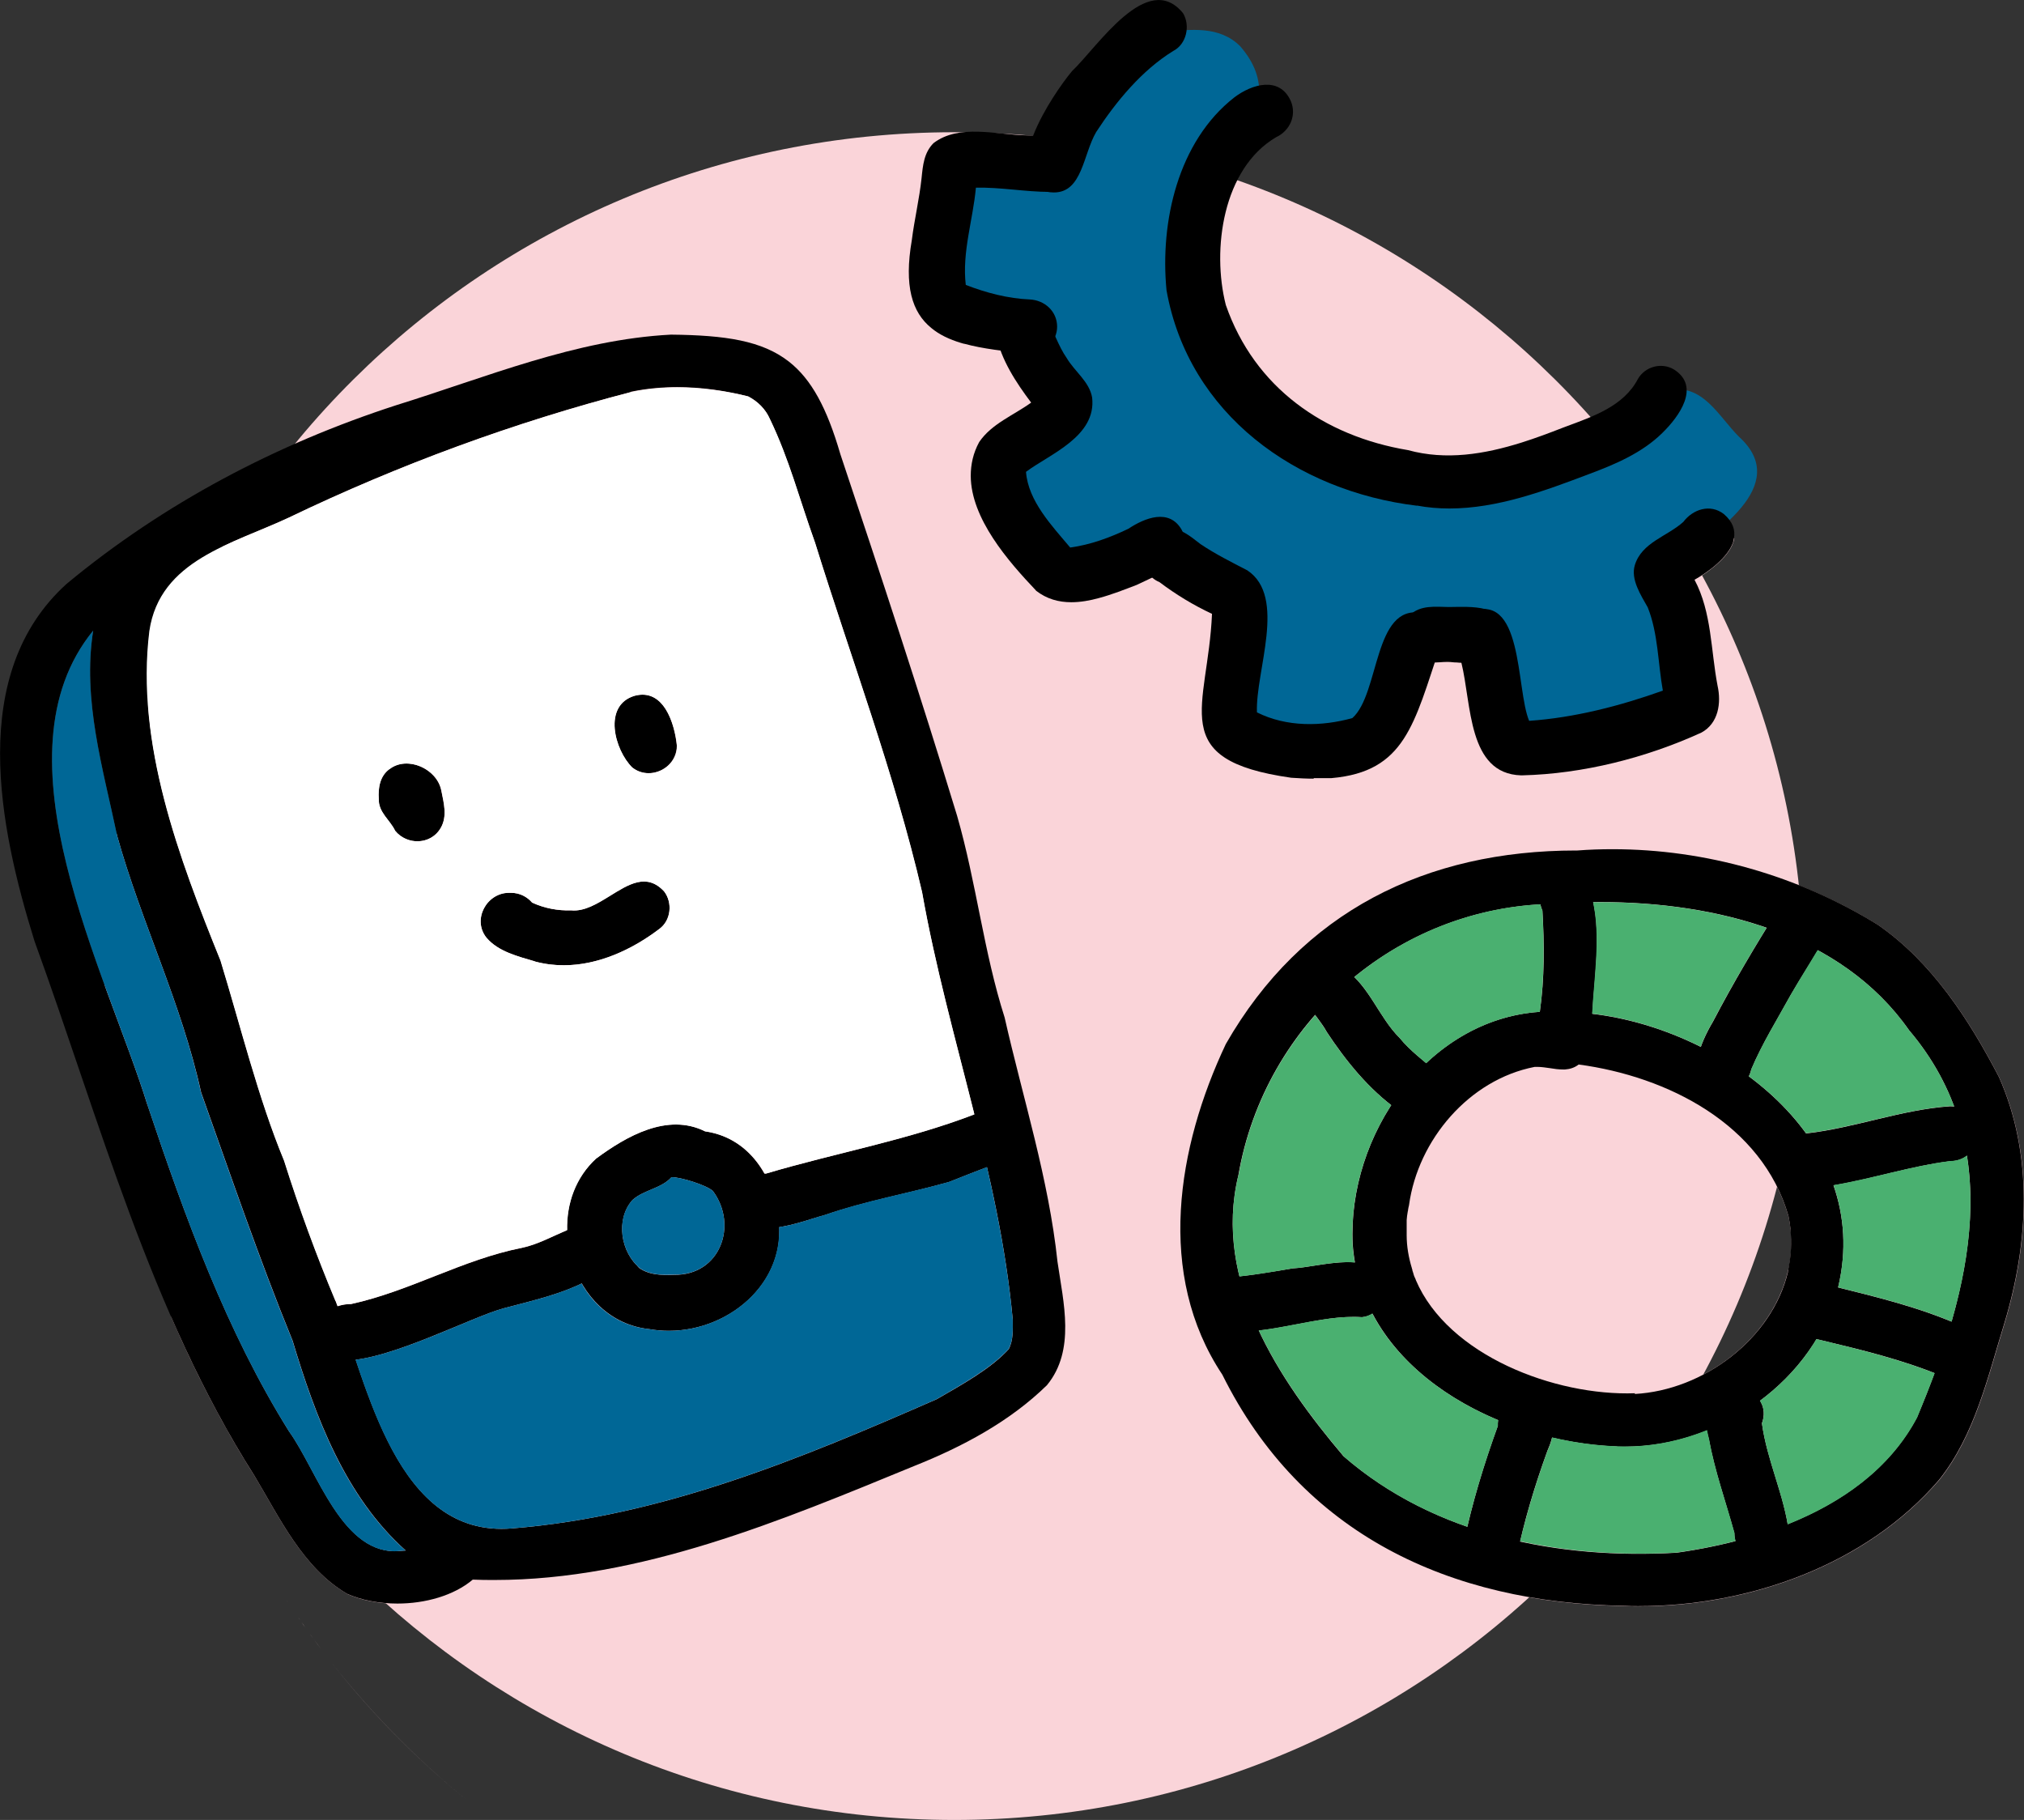
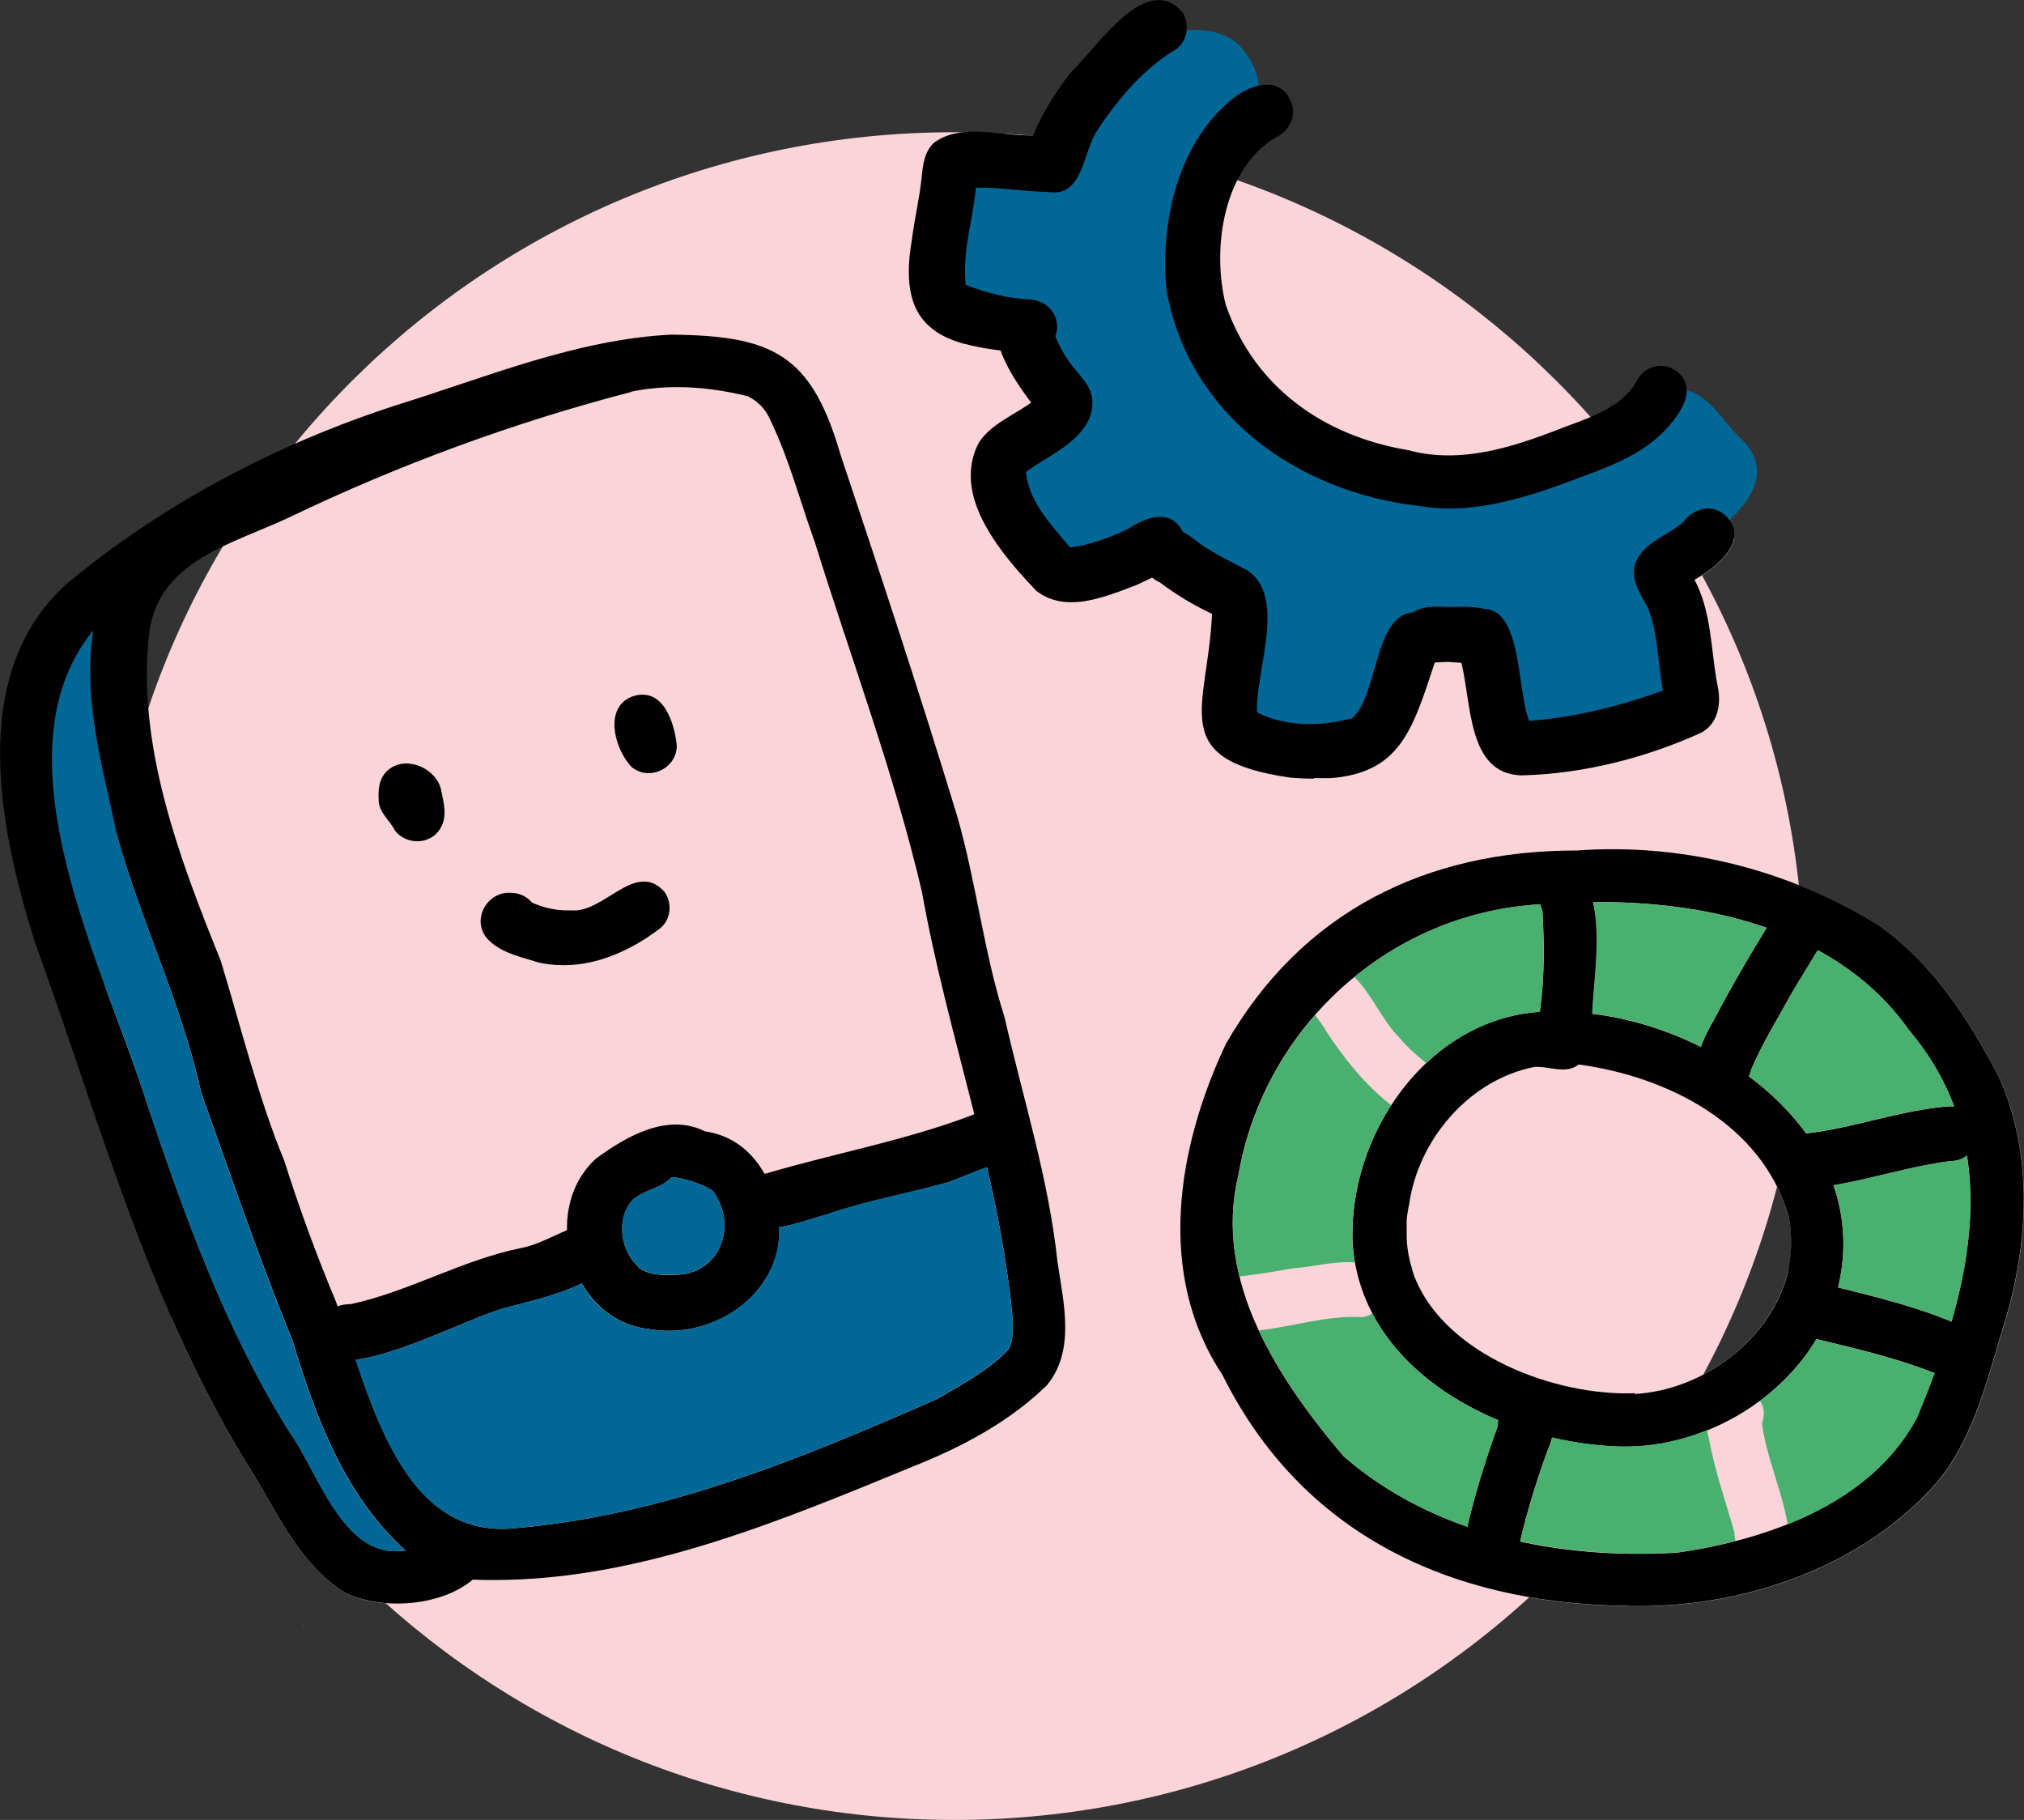
<svg xmlns="http://www.w3.org/2000/svg" id="Layer_1" data-name="Layer 1" viewBox="0 0 109.9 98.82">
  <rect x="0" y="0" width="109.9" height="98.82" fill="#333333" stroke="none" />
  <defs>
    <style>
      .cls-1 {
        fill: #fad4d9;
      }

      .cls-2 {
        fill: #006796;
      }

      .cls-3 {
        fill: #fff;
      }

      .cls-4 {
        fill: #4ab070;
      }
    </style>
  </defs>
  <path class="cls-1" d="m51.81,7.18c25.48,0,46.13,20.51,46.13,45.82s-20.65,45.82-46.13,45.82S5.68,78.3,5.68,53,26.33,7.18,51.81,7.18Z" />
-   <path class="cls-1" d="m17.97,90.24c2.35,2.99,5.08,5.71,8.13,8.11,0,0,0,0,0,0-3.05-2.4-5.78-5.13-8.13-8.11Z" />
  <path class="cls-1" d="m17.97,90.23s0,0,0,0c0,0,0,0,0,0Z" />
  <path class="cls-1" d="m17.7,89.89c.09.11.18.23.27.34-.09-.11-.18-.23-.27-.34Z" />
  <path class="cls-1" d="m17.48,89.59c.07.09.14.18.21.27-.07-.09-.14-.18-.21-.27Z" />
  <path class="cls-1" d="m17.03,89c.14.19.28.38.43.57-.14-.19-.29-.38-.43-.57Z" />
  <path class="cls-1" d="m16.83,88.72c.05.07.1.14.16.22-.05-.07-.11-.14-.16-.22Z" />
  <path class="cls-1" d="m16.59,88.38c.06.09.12.17.18.26-.06-.09-.12-.17-.18-.26Z" />
  <path class="cls-1" d="m16.38,88.09c.06.09.12.18.19.27-.06-.09-.12-.18-.19-.27Z" />
  <path class="cls-1" d="m16.19,87.82c.04.05.07.1.1.15-.03-.05-.07-.1-.1-.15Z" />
  <path class="cls-1" d="m16,87.53c.03.05.07.1.1.15-.03-.05-.07-.1-.1-.15Z" />
  <path class="cls-1" d="m15.75,87.16c.04.07.09.13.13.2-.04-.07-.09-.13-.13-.2Z" />
  <path class="cls-1" d="m88.14,87.2c-9.41-.16-17.46-3.87-21.77-12.55-3.62-5.44-2.45-12.36.19-17.95,4.12-7.2,10.88-10.51,19.02-10.51h.07c5.71-.41,11.45,1.04,16.32,4.03,2.95,2.04,4.95,5.15,6.58,8.27,1.88,4.23,1.61,9,.3,13.35-.91,2.93-1.6,6.07-3.55,8.52-3.97,4.62-10.32,6.86-16.32,6.86-.28,0-.56,0-.84-.02Zm.16-11.5c.15,0,.3,0,.45-.01,4.76-.25,9.42-4.68,8.36-9.66-1.43-4.98-6.56-7.57-11.39-8.22,0,0,0,0,0,0,0,0,0,0,0,0-.26.21-.55.27-.85.27-.22,0-.46-.03-.69-.07-.23-.03-.46-.07-.68-.07,0,0,0,0,0,0,0,0,0,0,0,0-.05,0-.11,0-.16,0-3.56.69-6.33,3.96-6.82,7.49-1.44,6.52,6.2,10.26,11.79,10.26,0,0,0,0,0,0,0,0,0,0,0,0Z" />
  <path class="cls-1" d="m18.83,86.53c-2.39-1.41-3.64-4.11-5.02-6.41-1.74-2.74-3.21-5.62-4.5-8.58-.52-2.65-.79-5.37-.79-8.15,0-21.72,16.51-39.96,38.79-44.96-1.52.34-3.01.75-4.47,1.21,1.23.96,2.07,2.52,2.8,5.03,2.19,6.55,4.34,13.07,6.34,19.64,1.05,3.65,1.44,7.38,2.58,10.95,1,4.41,2.39,8.74,2.87,13.26.32,2.21.99,4.8-.57,6.7-2.02,1.98-4.6,3.35-7.21,4.39-7.59,3.12-15.62,6.52-23.97,6.17-1.04.87-2.58,1.3-4.09,1.3-.98,0-1.96-.18-2.76-.54Z" />
  <path class="cls-1" d="m15.57,86.89s.05.07.07.11c-.02-.04-.05-.07-.07-.11Z" />
  <path class="cls-1" d="m70.11,42.23c-6.84-.97-4.52-3.77-4.3-8.9-1.01-.47-1.96-1.05-2.85-1.72-.14-.06-.28-.14-.4-.25-.3.14-.59.27-.84.39-1.08.41-2.36.94-3.55.94-.68,0-1.34-.17-1.92-.63-1.91-2-4.64-5.19-3.08-8.06.68-1,1.87-1.45,2.82-2.14-.64-.86-1.29-1.81-1.66-2.82-1.59-.2-2.89-.52-3.77-1.23,2.95-.48,5.98-.73,9.08-.73,13.31,0,25.43,4.61,34.53,12.16-.17.93-1.34,1.78-2.14,2.25.94,1.77.88,3.83,1.25,5.75.21.94.05,2.05-.88,2.55-3,1.37-6.43,2.24-9.73,2.32-2.98-.04-2.75-3.85-3.31-6.12-.16,0-.31-.02-.45-.03-.24-.03-.49-.02-.73,0-.08,0-.17.01-.25.02-1.31,4-2,6.31-6.58,6.31-.38,0-.79-.02-1.23-.05Zm6.35-17.77c.73.2,1.47.29,2.2.29,2.12,0,4.23-.73,6.21-1.5.05-.02.11-.04.16-.06-5.47-2.84-11.58-4.79-18.08-5.63,1.74,3.9,5.3,6.21,9.51,6.91Z" />
  <path class="cls-1" d="m94.19,29.25s.1.08.15.12c-.05-.04-.1-.08-.15-.12Z" />
  <path class="cls-1" d="m47.53,18.38s-.08.02-.11.03c.04,0,.08-.02.11-.03Z" />
  <path class="cls-2" d="m56.86,30.49c-2.26-.84-3.11-3.98-2.35-6.11.55-1.24,1.91-1.79,2.84-2.71-.17-.37-.35-.74-.49-1.13-.3-.79-.46-1.6-.63-2.42-2.29-.59-5.74-1.17-5.12-4.32.64-3.86,1.67-5.65,5.86-4.86,1.23-2.54,3.27-6.66,6.26-7.21,1.42-.13,2.98-.34,4.1.77,1.61,1.83,1.29,3.79-.55,5.27-.82.89-2.2,1.09-3.23.42-.61,1.16-1.23,2.4-2.2,3.33-.16.71-.41,1.33-1.02,1.8-.38.3-.8.44-1.24.5,1.99.8,1.84,3.13,2.39,4.86,1.11,2.3,2,4.12-.21,6.12,1.68-1.04,4.03-1.84,5.08.44.74,1.74-.65,3.18-2.23,3.68-1.65.92-3.51,1.89-5.41,1.89-.61,0-1.23-.1-1.84-.33Z" />
  <path class="cls-2" d="m71.07,40.24c-5.03.17-3.27-4.44-2.94-7.64-2.16-1.27-7.3-2.85-6.66-6-4.73-5.87-4.86-15.63.53-21.14,2-2.01,5.28.54,3.86,2.98-1.83,3.13-.35,6.89.48,10.12.75,2.34,2.83,3.75,4.41,5.5,1.31,1.35,3.09,2.03,4.96,1.92,1.78.09,3.57.28,5.32-.12,1.62-.36,2.72-.51,4.11-.87,1.62-1.44,3.27-3.24,5.43-3.8,1.89-.39,2.73,1.4,3.85,2.52,2.95,2.67-1.46,5.32-3.46,6.86-.32,2.66,1.77,6.8-1.27,8.32-1.48.66-3.17.62-4.77.8-3.8.71-4.62-3.37-5.39-6.17-.5.07-1,.15-1.51.21-.41.05-.82.09-1.23.12-1.05,3.62-.44,6.44-4.66,6.44-.33,0-.68-.02-1.07-.05Z" />
  <path d="m18.83,86.53c-2.39-1.41-3.64-4.11-5.02-6.41-5.65-8.89-8.39-19.27-11.94-29.03-1.92-6.18-3.64-14.52,1.75-19.39,5.27-4.37,11.39-7.59,17.9-9.7,4.9-1.52,9.73-3.56,14.91-3.83,2.97.03,4.95.33,6.4,1.46,0,0,0,0,0,0,1.23.96,2.07,2.52,2.8,5.03,2.19,6.55,4.34,13.07,6.34,19.64,1.05,3.65,1.44,7.38,2.58,10.95,1,4.41,2.39,8.74,2.87,13.26.32,2.21.99,4.8-.57,6.7-2.02,1.98-4.6,3.35-7.21,4.39-7.23,2.97-14.86,6.19-22.78,6.19-.4,0-.79,0-1.19-.02,0,0,0,0,0,0,0,0,0,0,0,0-1.03.87-2.58,1.3-4.09,1.3-.98,0-1.96-.18-2.76-.54Zm-10.82-26.53c2.04,6.1,4.29,12.28,7.68,17.71,1.55,2.14,2.91,6.83,6.07,6.5.09,0,.18-.02.27-.02-3.29-2.94-4.9-7.27-6.14-11.39-1.82-4.46-3.36-8.98-4.97-13.49-1.06-4.84-3.24-9.2-4.56-13.93-.76-3.66-1.89-7.38-1.3-11.14-5.55,6.79.7,18.51,2.95,25.77Zm26.27-38.72c-6.35,1.65-12.62,3.95-18.57,6.81-3.08,1.45-7.02,2.32-7.59,6.16-.76,6.1,1.62,12.36,3.86,17.9,1.09,3.56,2.05,7.48,3.45,10.86.82,2.59,1.75,5.13,2.8,7.64,1.73,4.58,3.29,12.87,9.57,12.34,8.18-.66,15.69-3.79,23.07-7.02,1.33-.77,2.91-1.63,3.9-2.71.26-.49.22-1.07.22-1.61-.73-7.97-3.54-15.4-4.93-23.22-1.52-6.49-3.85-12.66-5.81-18.97-.86-2.39-1.39-4.52-2.45-6.71-.23-.54-.66-.96-1.18-1.23-1.24-.31-2.55-.5-3.85-.5-.84,0-1.69.08-2.51.25Z" />
  <path d="m35.27,72.17c-4.29-.44-6-6.44-2.91-9.26,1.65-1.21,3.87-2.5,5.92-1.48,2.25.32,3.59,2.23,3.93,4.37.75,3.63-2.48,6.46-5.89,6.46-.35,0-.7-.03-1.05-.09Zm1.33-2.95c2.5.04,3.49-2.69,2.11-4.55-.34-.32-1.79-.77-2.25-.75-.55.62-1.5.68-2.12,1.24-.93,1.05-.64,2.86.42,3.71-.03-.02-.05-.04-.08-.05-.01,0-.02-.02-.08-.05.56.46,1.3.48,2,.45Z" />
  <path d="m17.39,73.36c-.89-1.31.29-2.55,1.67-2.55,3.21-.7,6.05-2.41,9.27-3.05.88-.18,1.67-.64,2.5-.98,1.76-.75,2.91,1.93,1.15,2.71-1.45.78-3.03,1.12-4.6,1.54-1.73.45-6.23,2.84-8.64,2.84-.6,0-1.08-.15-1.34-.51Z" />
  <path d="m40.11,65.22c0-.84.68-1.46,1.48-1.5,3.86-1.14,7.84-1.84,11.58-3.32,1.77-.71,2.9,1.95,1.14,2.7-.93.35-1.85.71-2.78,1.08-2.23.63-4.53,1.03-6.73,1.79-.82.22-2.08.71-3.09.71-.84,0-1.51-.34-1.62-1.47Z" />
  <path d="m21.45,45.11c-.29-.6-.91-.99-.89-1.73-.04-.61.07-1.25.58-1.62.97-.75,2.59-.02,2.82,1.17.13.67.34,1.38-.03,2.02-.28.49-.77.73-1.27.73-.45,0-.9-.19-1.21-.57Z" />
  <path d="m34.33,41.68c-.97-.96-1.62-3.38.12-3.9,1.59-.43,2.18,1.5,2.3,2.71,0,.87-.75,1.49-1.53,1.49-.31,0-.61-.09-.88-.3Z" />
  <path d="m29.05,52.2c-.92-.27-2-.53-2.64-1.29-.81-1.02.07-2.54,1.35-2.43.45,0,.86.21,1.13.53.66.3,1.39.45,2.12.42.72.07,1.42-.36,2.1-.78,1.02-.63,2-1.27,2.95-.25.47.61.38,1.57-.26,2.04-1.49,1.13-3.32,1.97-5.19,1.97-.52,0-1.04-.06-1.56-.2Z" />
  <path d="m76.94,27.46c-6.54-.79-12.4-4.96-13.6-11.7-.36-3.71.62-8.08,3.68-10.47.96-.73,2.46-1.17,3.07.2.33.78-.06,1.62-.8,1.96-2.89,1.7-3.5,6.09-2.73,9.11,1.56,4.49,5.34,7.12,9.89,7.88,2.08.57,4.16.22,6.17-.41.76-.24,1.51-.52,2.25-.81.05-.02.11-.04.16-.06,0,0,0,0,0,0,1.48-.55,3.14-1.11,3.91-2.59.39-.67,1.28-.91,1.95-.51,1.47.93.28,2.56-.62,3.44-1.09,1.08-2.54,1.7-3.96,2.23-2.43.92-4.99,1.88-7.61,1.88-.59,0-1.18-.05-1.77-.16Z" />
  <path d="m56.81,10.4c-2.62-.86.34-5.26,1.4-6.54,1.37-1.29,4.09-5.53,6.03-3.14.4.67.19,1.68-.54,2.05-1.7,1.05-3.09,2.73-4.18,4.4-.71,1.21-.75,3.28-2.29,3.28-.13,0-.27-.01-.42-.05Z" />
  <path d="m55.9,19.2c-1.33-.12-2.53-.26-3.52-.53-.02,0-.03,0-.05-.01-.01,0-.03,0-.04-.01-.03,0-.07-.02-.1-.03,0,0,0,0-.01,0-.63-.19-1.18-.45-1.61-.81,0,0,0,0,0,0-1.05-.85-1.49-2.28-1.06-4.77.14-1.12.41-2.24.53-3.37.07-.69.13-1.38.65-1.9,1.39-1.06,3.43-.45,5.05-.42,1.16.05,2.74,0,2.77,1.57,0,.82-.68,1.5-1.5,1.5-1.34,0-2.68-.26-4.02-.23-.16,1.76-.76,3.5-.55,5.28,1.11.43,2.29.74,3.48.79.8.04,1.48.64,1.48,1.48,0,.75-.64,1.48-1.41,1.48-.02,0-.04,0-.07,0Z" />
  <path d="m56.25,32.06c-1.5-1.58-3.53-3.9-3.54-6.22,0-.62.13-1.24.46-1.84.68-1,1.87-1.45,2.82-2.14,0,0,0,0,0,0,0,0,0,0,0,0-.82-1.09-1.63-2.32-1.9-3.66-.02-1.39,1.85-2.04,2.69-.92.45.68.67,1.49,1.14,2.16.43.73,1.23,1.28,1.38,2.14.25,2.12-2.31,3.08-3.59,4.04.12,1.59,1.41,2.93,2.4,4.11,1.1-.15,2.16-.54,3.16-1.02.89-.59,2.21-1.12,2.89.05.9,1.69-1.26,2.42-2.44,3-.63.24-1.33.52-2.04.71-.5.14-1.02.23-1.51.23-.68,0-1.33-.17-1.92-.63Z" />
  <path d="m71.34,42.28c-.38,0-.79-.02-1.23-.05-6.84-.97-4.52-3.77-4.3-8.9-1.01-.47-1.96-1.05-2.85-1.72-.14-.06-.28-.14-.4-.25,0,0,0,0,0,0-.32-.28-.53-.68-.53-1.13-.02-.73.56-1.43,1.3-1.51.74-.11,1.3.4,1.85.82.8.54,1.72,1,2.55,1.43,2.16,1.44.43,5.48.52,7.71,1.61.81,3.53.77,5.18.31,1.49-1.32,1.14-6.18,3.75-5.71.74.2,1.27,1.04,1.02,1.8-1.42,4.23-1.9,6.82-5.9,7.17,0,0,0,0-.01,0-.03,0-.06,0-.09,0,0,0-.01,0-.02,0-.03,0-.05,0-.08,0-.01,0-.02,0-.03,0-.02,0-.05,0-.07,0-.01,0-.02,0-.03,0-.02,0-.04,0-.07,0-.01,0-.03,0-.04,0-.02,0-.04,0-.07,0-.01,0-.03,0-.04,0-.02,0-.04,0-.06,0-.01,0-.03,0-.04,0-.02,0-.05,0-.07,0-.01,0-.02,0-.04,0-.03,0-.05,0-.08,0-.01,0-.02,0-.03,0-.04,0-.07,0-.11,0Z" />
  <path d="m79.1,35.97c-.07,0-.13,0-.2-.01-.1-.01-.2-.02-.3-.02-.14,0-.29.01-.43.02-.07,0-.14.01-.21.01-.01,0-.02,0-.03,0h0c-.3.01-.6,0-.88-.12h0c-.94-.36-1.27-1.74-.5-2.45.58-.56,1.39-.45,2.12-.44,1.21-.01,3.07-.18,3.1,1.51-.01,1.27-1.12,1.52-2.16,1.52-.17,0-.35,0-.51-.02Z" />
  <path d="m82.59,42.1s0,0,0,0c-2.9-.09-2.68-3.86-3.24-6.12,0,0,0,0,0,0-.04-.15-.08-.3-.13-.44-.41-.8-.29-1.82.5-2.26,3.02-1.35,2.58,4.14,3.31,5.86,2.46-.17,4.94-.81,7.26-1.64-.27-1.5-.25-3.09-.82-4.52-.37-.66-.94-1.52-.7-2.3.38-1.23,1.75-1.55,2.63-2.34.52-.69,1.46-1,2.2-.43.5.43.63.88.55,1.32h0c-.01.06-.02.11-.04.17,0,0,0,.01,0,.02,0,0,0,0,0,.01-.29.85-1.34,1.62-2.1,2.05.94,1.77.88,3.83,1.25,5.75.21.94.05,2.05-.88,2.55-3,1.37-6.43,2.24-9.73,2.32-.02,0-.04,0-.06,0Z" />
  <path d="m79.86,33.21s-.09.05-.14.07c.04-.02.09-.05.14-.07Z" />
  <path d="m88.98,87.21c-.28,0-.56,0-.84-.02-9.41-.16-17.46-3.87-21.77-12.55-3.62-5.44-2.45-12.36.19-17.95,4.12-7.2,10.88-10.51,19.02-10.51h.07c.64-.05,1.27-.07,1.91-.07,5.07,0,10.08,1.44,14.4,4.1,2.95,2.04,4.95,5.15,6.58,8.27,1.88,4.23,1.61,9,.3,13.35-.91,2.93-1.6,6.07-3.55,8.52-3.96,4.62-10.31,6.86-16.32,6.86Zm-4.7-38.13c-8.45.16-15.61,6.43-17.04,14.74-1.39,5.75,2.21,11.12,5.71,15.25,4.98,4.32,11.71,5.61,18.09,5.24,4.95-.7,10.58-2.69,13.05-7.35,2.92-6.93,4.89-14.75-.43-21.02-3.69-5.27-10.52-6.96-16.77-6.96-.89,0-1.76.04-2.61.1Z" />
  <path d="m87.81,78.54c-6.27-.22-13.86-4.04-14.36-10.98-.29-5.89,4-12.2,10.16-12.62.26-1.81.25-3.68.14-5.5-.25-.53-.14-1.21.28-1.63.6-.6,1.61-.53,2.14.14.92,2.03.41,4.89.29,7.1,7.17.84,15.26,6.84,13.35,14.84-1.25,5.06-6.43,8.66-11.56,8.66-.15,0-.29,0-.44,0Zm.95-2.85c3.75-.2,7.45-3,8.32-6.61,0,0,0-.01,0-.02,0-.03.01-.05.02-.08,0-.01,0-.03,0-.04,0-.02,0-.04.01-.05,0-.02,0-.04.01-.06,0,0,0-.02,0-.03.13-.65.17-1.32.1-2,0-.02,0-.04,0-.06,0,0,0-.02,0-.03-.03-.23-.06-.46-.11-.69-1.43-4.98-6.56-7.57-11.39-8.22-.23.18-.48.25-.74.27-.04,0-.08,0-.12,0-.23,0-.46-.03-.69-.07-.23-.03-.46-.07-.68-.07-.05,0-.11,0-.16,0-3.56.69-6.33,3.96-6.82,7.49,0,.04-.02.09-.03.13,0,.03-.01.07-.02.1,0,0,0,.02,0,.02,0,.04-.01.07-.02.11h0c-.03.16-.05.32-.06.47,0,0,0,.01,0,.02,0,.03,0,.06,0,.09,0,.01,0,.03,0,.04,0,.03,0,.05,0,.08,0,.02,0,.03,0,.05,0,.03,0,.05,0,.08,0,.02,0,.05,0,.07,0,.04,0,.08,0,.11,0,.02,0,.04,0,.06,0,.03,0,.05,0,.08,0,.01,0,.03,0,.04,0,.03,0,.06,0,.1,0,0,0,0,0,0,0,.62.11,1.22.28,1.78,0,0,0,0,0,0,0,.03.02.06.03.1,0,0,0,.02,0,.03,0,.03.02.05.03.08,0,.01,0,.03.01.04,0,.02.02.05.02.07,0,.02.01.04.02.06,0,.02.01.04.02.06,0,.02.02.05.03.07,0,.01.01.03.02.04.01.04.03.07.04.1,0,0,0,0,0,.01,1.75,4.09,7.56,6.3,11.9,6.14Z" />
-   <path d="m75.88,60.26c-1.56-1.12-2.79-2.64-3.84-4.23-.53-.98-1.4-1.47-.97-2.6.3-.72,1.23-1.15,1.96-.8,1.33.92,1.84,2.61,2.97,3.73.57.7,1.29,1.22,1.96,1.81,1.03,1.06.06,2.52-1.08,2.52-.34,0-.69-.13-1.01-.43Z" />
-   <path d="m65.9,72.14c-1.13-.62-.9-2.44.35-2.75,1.33-.07,2.62-.3,3.94-.52,1.52-.07,4.61-1.16,5.04.98.11.79-.46,1.59-1.27,1.67-1.15-.08-2.36.16-3.57.39-1.05.2-2.1.4-3.09.4-.48,0-.95-.05-1.39-.16Z" />
  <path d="m80.53,85.56c-.81-.22-1.2-1.04-1.04-1.83.45-2.15,1.09-4.24,1.84-6.31-.07-1.33,1.65-2.07,2.58-1.11.69.68.46,1.68.11,2.47-.68,1.87-1.26,3.79-1.66,5.73-.14.66-.8,1.09-1.45,1.09-.13,0-.25-.02-.38-.05Z" />
-   <path d="m94.17,83.24c-.46-1.69-1.06-3.35-1.38-5.09-.18-.67-.34-1.45.02-2.09.85-1.57,3.5-.52,2.86,1.22.28,2.05,1.23,3.93,1.47,5.96-.01.97-.75,1.45-1.49,1.45-.74,0-1.47-.48-1.48-1.45Z" />
  <path d="m105.52,74.75c-2.11-.89-4.33-1.43-6.55-1.96-.97-.22-2.21-.5-2.2-1.74.12-1.66,1.65-1.66,2.89-1.18,2.25.56,4.52,1.11,6.65,2.04,1.7.48,1.17,2.9-.35,2.9-.14,0-.28-.02-.43-.06Z" />
  <path d="m96.57,63.04c0-.83.71-1.52,1.54-1.5,2.62-.3,5.14-1.29,7.78-1.47,1.94,0,1.95,2.97,0,2.98-2.15.27-4.15.94-6.27,1.3-.37.11-.8.18-1.22.18-.93,0-1.8-.35-1.82-1.48Z" />
  <path d="m93.22,59.23c-1.83-.59-.88-2.62-.2-3.77,1.09-2.09,2.3-4.12,3.55-6.12,1.14-1.44,3.39.07,2.48,1.67-.58,1.02-1.23,2-1.82,3.02-.73,1.33-1.55,2.64-2.14,4.04-.15.71-.8,1.22-1.49,1.22-.13,0-.26-.02-.39-.06Z" />
  <path class="cls-4" d="m72.96,79.07c-1.71-2.02-3.44-4.33-4.61-6.83,1.84-.21,3.81-.84,5.6-.72.21-.02.39-.09.56-.2,1.39,2.64,3.95,4.59,6.84,5.79-.02.1-.02.21-.02.32-.65,1.8-1.22,3.61-1.66,5.47-2.43-.84-4.72-2.09-6.72-3.83Z" />
  <path class="cls-4" d="m67.25,63.82c.57-3.31,2.05-6.3,4.16-8.7.2.28.44.57.63.92.97,1.47,2.1,2.88,3.5,3.97-1.45,2.23-2.22,4.93-2.1,7.55.02.34.07.67.12.99-1.11-.1-2.5.28-3.38.32-.96.17-1.92.33-2.88.44-.43-1.77-.51-3.61-.06-5.49Z" />
  <path class="cls-4" d="m76.01,56.37c-.98-.97-1.49-2.36-2.47-3.32,2.8-2.3,6.3-3.74,10.1-3.95.02.12.06.23.11.34.1,1.83.11,3.69-.14,5.5-2.39.16-4.5,1.22-6.17,2.79-.5-.42-1.01-.84-1.43-1.36Z" />
  <path class="cls-4" d="m86.45,55.04c.09-1.85.47-4.16.05-6.05,3.13-.04,6.43.35,9.42,1.39-1.02,1.66-2.01,3.36-2.91,5.08-.23.39-.49.88-.66,1.38-1.89-.95-3.93-1.57-5.9-1.8Z" />
  <path class="cls-4" d="m98.07,61.54c-.84-1.17-1.91-2.21-3.11-3.1.06-.12.11-.25.13-.38.59-1.4,1.41-2.71,2.14-4.04.47-.82.98-1.62,1.46-2.43,1.94,1.05,3.66,2.48,4.97,4.35,1.12,1.32,1.91,2.7,2.45,4.14-.07-.01-.15-.02-.23-.02-2.64.19-5.16,1.17-7.78,1.47h-.03Z" />
  <path class="cls-4" d="m99.81,69.9s0-.01,0-.02c.47-1.98.33-3.84-.25-5.53.02,0,.04,0,.05-.01,2.12-.36,4.12-1.02,6.27-1.3.38,0,.69-.12.92-.3.47,2.94.04,6-.83,9.02-1.98-.83-4.08-1.34-6.17-1.86Z" />
  <path class="cls-4" d="m95.67,77.29c.18-.48.11-.9-.11-1.23,1.23-.91,2.29-2.05,3.07-3.35.12.03.23.05.34.08,2.06.5,4.11,1,6.08,1.77-.3.81-.62,1.61-.95,2.41-1.48,2.8-4.1,4.63-7.03,5.8-.32-1.85-1.14-3.59-1.4-5.48Z" />
  <path class="cls-4" d="m82.54,83.7c.39-1.66.9-3.3,1.48-4.91.11-.23.2-.48.26-.74,1.19.28,2.38.44,3.53.48,1.65.07,3.32-.25,4.88-.88.03.17.07.33.11.49.31,1.74.91,3.4,1.38,5.09,0,.16.02.31.06.44-1.07.28-2.14.48-3.18.63-.68.04-1.36.06-2.04.06-2.17,0-4.35-.21-6.47-.67Z" />
  <path class="cls-2" d="m15.69,77.72c-3.4-5.43-5.64-11.61-7.68-17.71-2.25-7.26-8.49-18.98-2.95-25.77-.6,3.77.53,7.48,1.3,11.14,1.32,4.74,3.5,9.09,4.55,13.93,1.61,4.51,3.15,9.04,4.97,13.49,1.24,4.12,2.84,8.45,6.14,11.39-.09,0-.18.02-.27.02-.11.01-.21.02-.32.02-2.94,0-4.25-4.45-5.75-6.52Z" />
  <path class="cls-2" d="m34.6,68.77c.05.03.07.04.08.05.03.02.05.04.08.05-1.06-.86-1.36-2.67-.42-3.71.61-.56,1.56-.62,2.12-1.24.46-.02,1.91.43,2.25.75,1.38,1.86.39,4.59-2.11,4.54-.14,0-.28.01-.42.01-.56,0-1.13-.09-1.58-.46Z" />
  <path class="cls-2" d="m19.3,73.83c2.5-.3,6.48-2.38,8.07-2.8,1.43-.38,2.88-.7,4.21-1.34.75,1.32,2.02,2.32,3.68,2.48,3.48.62,7.2-1.96,7.04-5.54.88-.12,1.84-.49,2.51-.67,2.19-.77,4.49-1.16,6.73-1.79.68-.27,1.36-.54,2.05-.8.62,2.72,1.14,5.46,1.4,8.28,0,.54.04,1.12-.23,1.61-.99,1.07-2.57,1.93-3.9,2.71-7.39,3.23-14.9,6.36-23.07,7.02-.19.02-.38.02-.57.02-4.58,0-6.5-4.93-7.92-9.19Z" />
-   <path class="cls-3" d="m18.22,70.66c-1.05-2.51-1.98-5.04-2.8-7.64-1.4-3.38-2.36-7.3-3.45-10.86-2.24-5.54-4.62-11.8-3.86-17.9.57-3.85,4.5-4.71,7.59-6.16,5.95-2.86,12.22-5.16,18.57-6.81,2.08-.44,4.31-.27,6.36.24.52.27.94.69,1.18,1.23,1.05,2.19,1.59,4.32,2.45,6.71,1.96,6.32,4.3,12.48,5.81,18.97.72,4.09,1.84,8.07,2.84,12.07-3.66,1.41-7.55,2.09-11.3,3.21-.03,0-.06,0-.09,0-.67-1.19-1.75-2.08-3.23-2.29-2.05-1.02-4.27.26-5.92,1.48-1.11,1.02-1.61,2.45-1.57,3.88-.81.34-1.6.77-2.46.96-3.22.63-6.07,2.35-9.27,3.05-.26,0-.51.04-.74.12-.04-.09-.07-.18-.1-.27Zm8.2-19.74c.64.76,1.72,1.01,2.64,1.29,2.39.64,4.84-.32,6.74-1.77.64-.46.73-1.43.26-2.04-.95-1.02-1.93-.38-2.95.25-.68.42-1.38.85-2.09.78-.73.02-1.46-.11-2.12-.42-.28-.32-.68-.53-1.13-.53-.04,0-.08,0-.13,0-1.21,0-2.01,1.45-1.23,2.43Zm-5.27-9.16c-.52.38-.62,1.02-.58,1.62-.02.74.61,1.13.89,1.73.65.8,1.95.77,2.48-.16.36-.64.16-1.35.03-2.02-.16-.86-1.05-1.47-1.89-1.47-.33,0-.65.09-.92.3Zm13.31-3.98c-1.74.52-1.09,2.95-.12,3.9.96.75,2.43.03,2.42-1.19-.11-1.09-.61-2.77-1.87-2.77-.13,0-.28.02-.43.06Z" />
</svg>